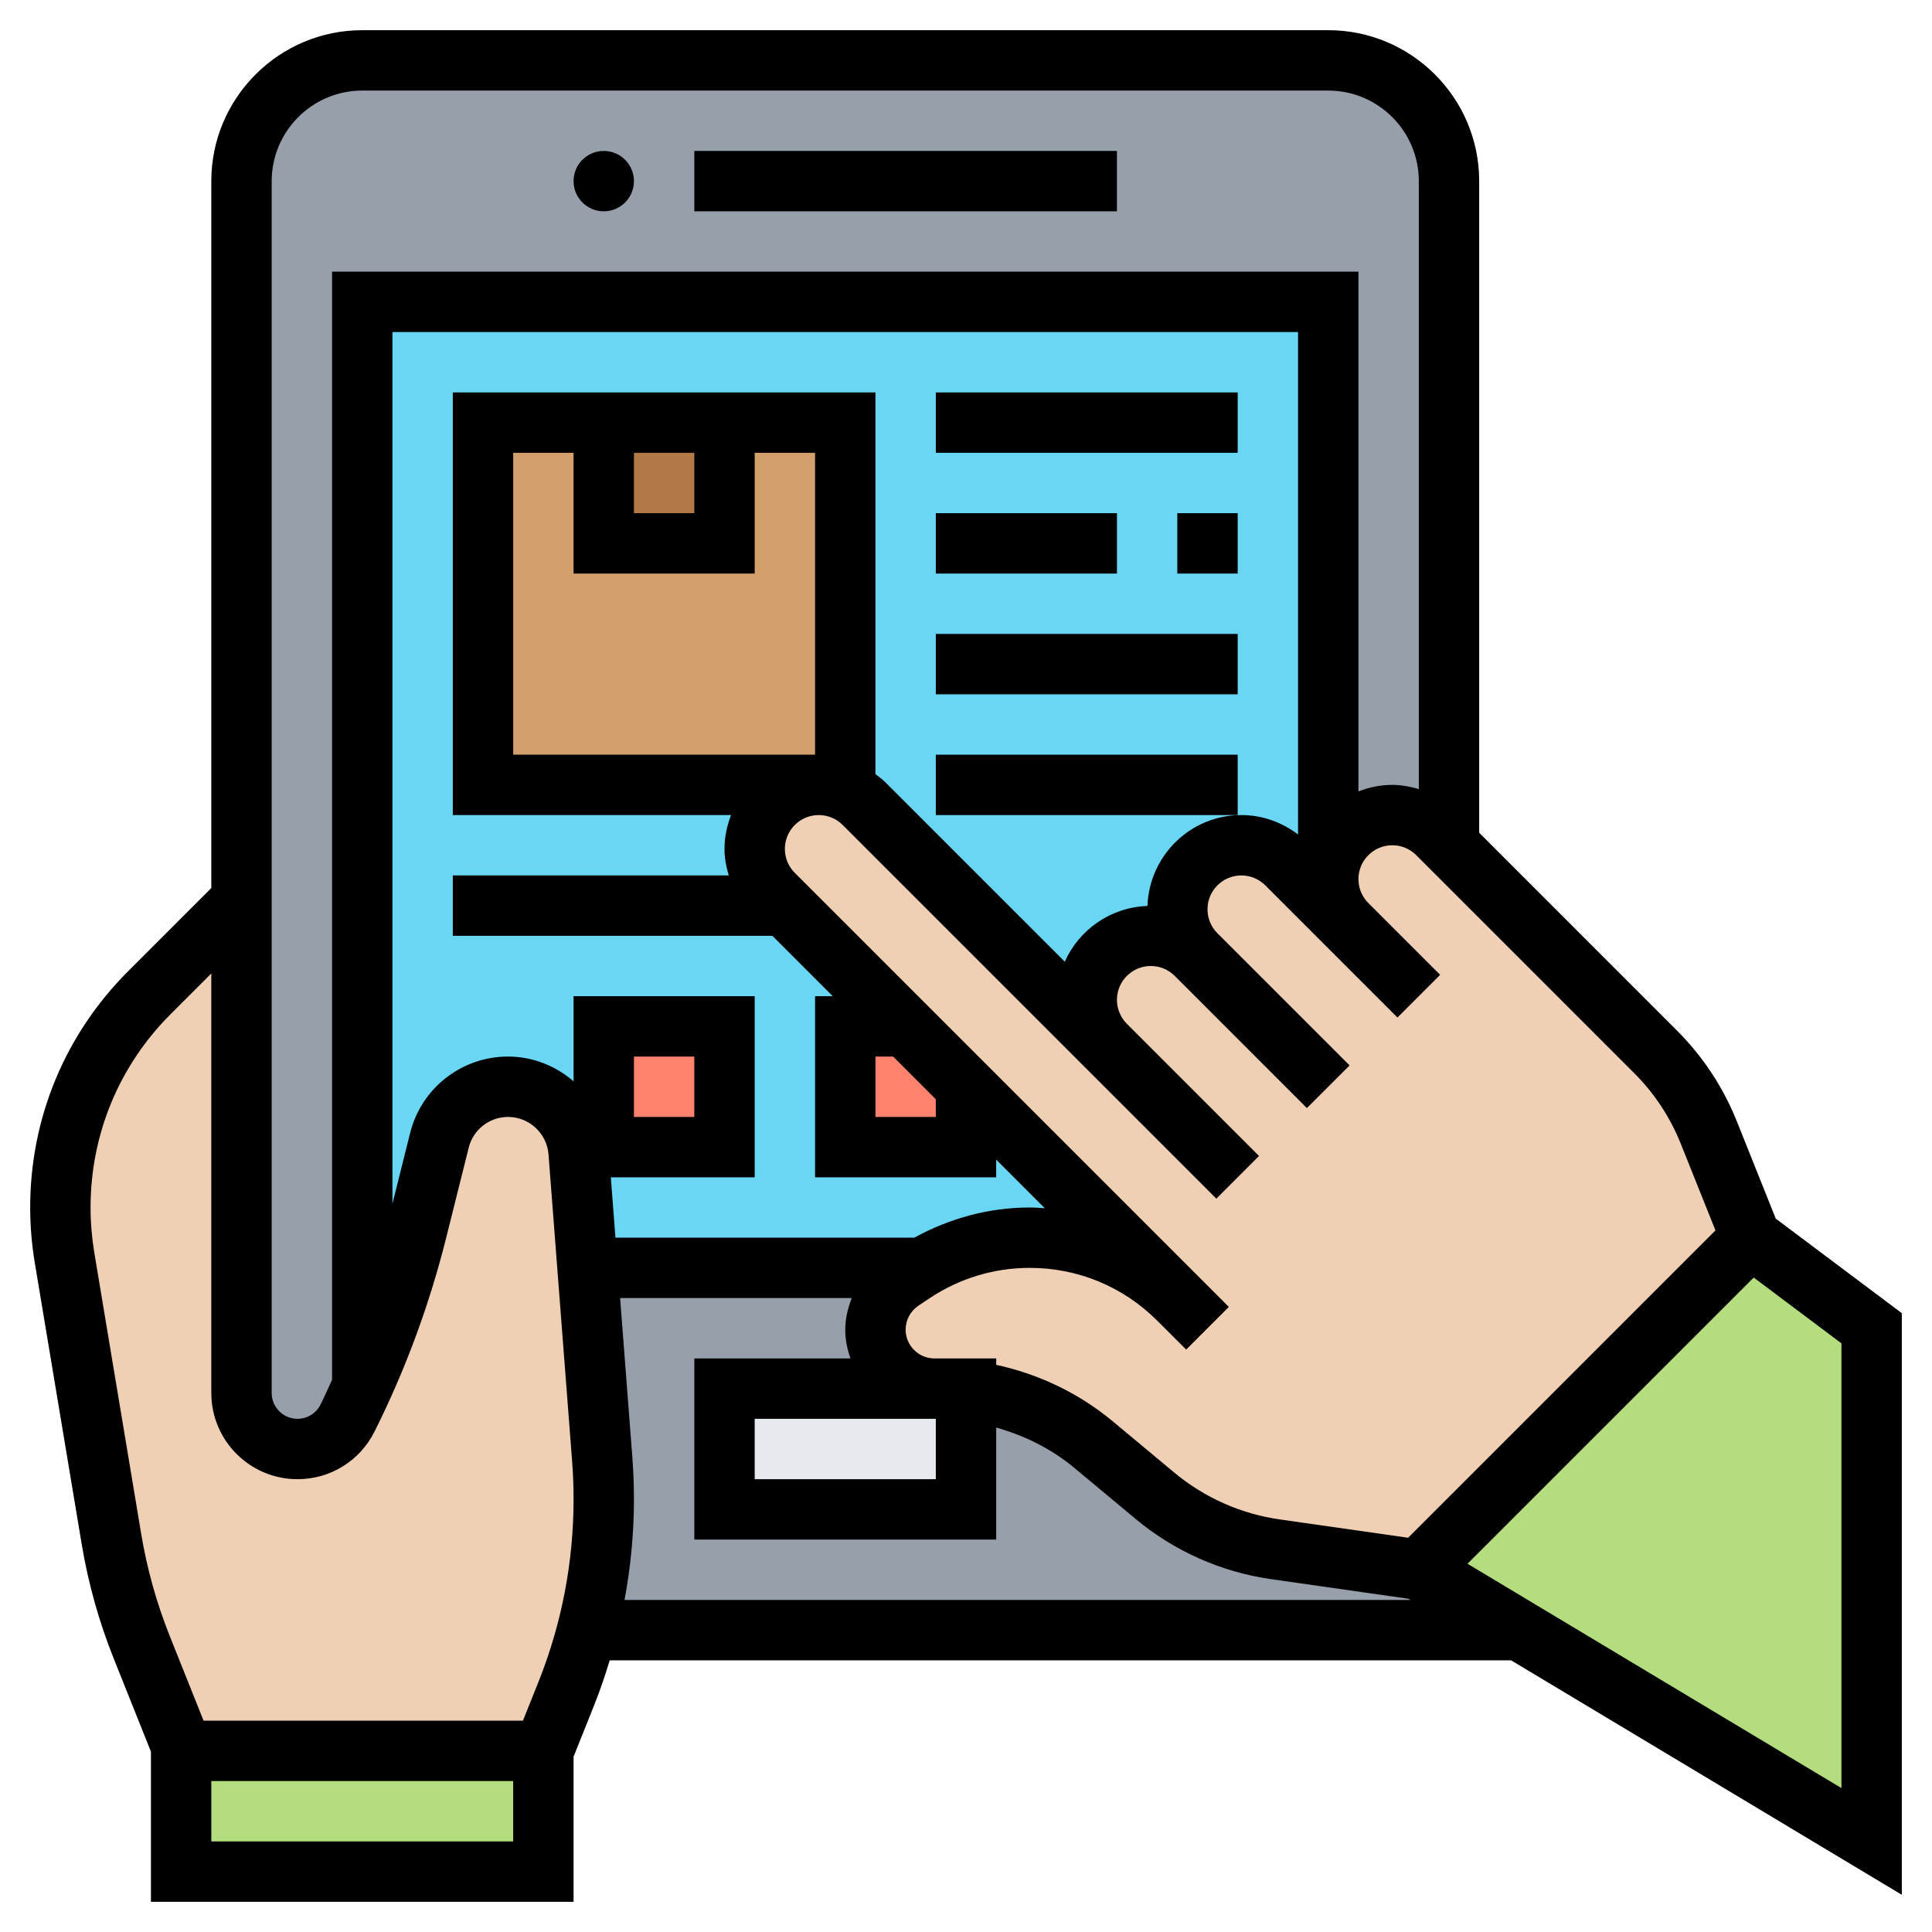
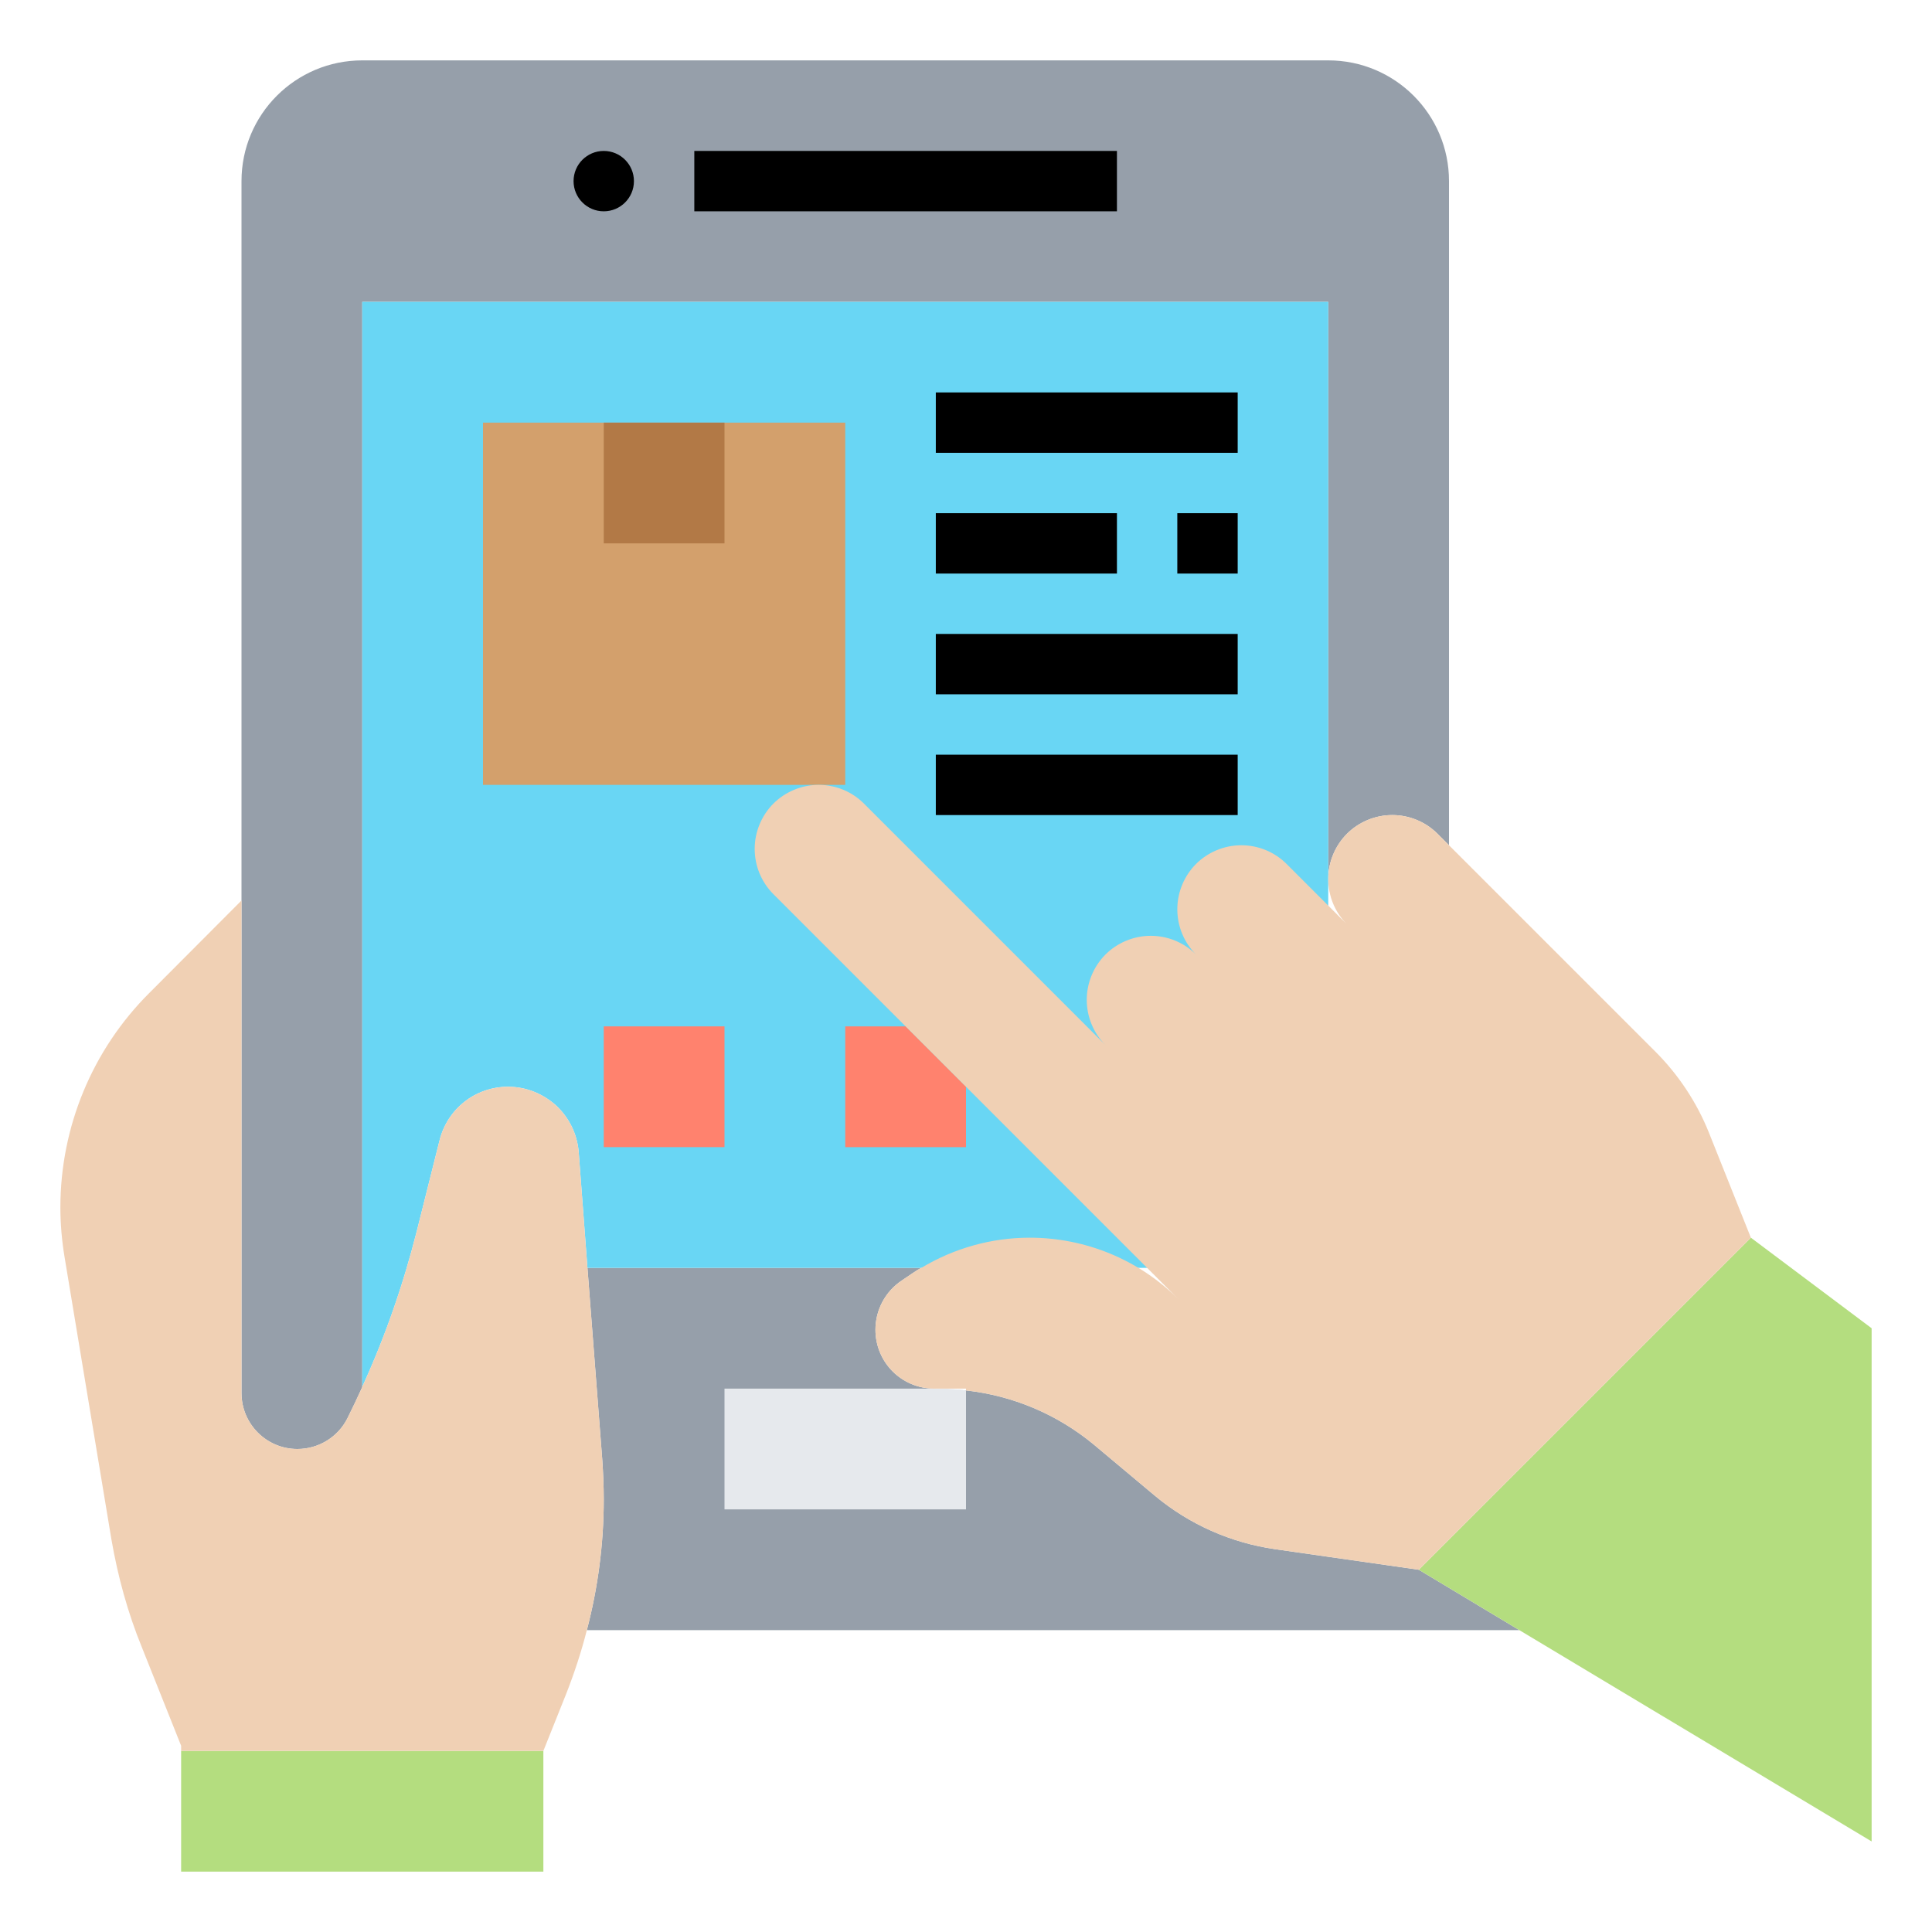
<svg xmlns="http://www.w3.org/2000/svg" id="Layer_5" enable-background="new 0 0 64 64" height="512" viewBox="0 0 64 64" width="512">
  <g>
    <g>
      <g>
        <path d="m44 2h-24-8c-2.21 0-4 1.79-4 4v23.83 16.32c0 1.02.83 1.85 1.85 1.85.71 0 1.35-.4 1.66-1.02.17-.34.33-.68.49-1.03v-.01-15.94-20h8 24v19.12c0-.58.24-1.12.62-1.5s.92-.62 1.5-.62c.56 0 1.1.22 1.5.62l.38.38v-22c0-2.21-1.79-4-4-4z" fill="#969faa" />
      </g>
      <g>
        <path d="m47 52-4.75-.68c-1.47-.21-2.85-.82-3.99-1.77l-2.03-1.7c-1.21-1-2.68-1.62-4.23-1.79l-1.05-.06c-.54 0-1.03-.22-1.38-.57s-.57-.84-.57-1.38c0-.66.33-1.27.87-1.63l.37-.25c.09-.06.18-.12.28-.17h-11.06l.49 6.34c.03.44.05.88.05 1.33 0 1.46-.19 2.92-.56 4.33h.01 30.88z" fill="#969faa" />
      </g>
      <g>
        <path d="m44 10h-24-8v20 15.94c.76-1.66 1.36-3.39 1.81-5.17l.75-2.99c.26-1.05 1.19-1.78 2.27-1.78.61 0 1.17.24 1.59.62.42.39.7.93.75 1.54l.29 3.84h24.54z" fill="#69d6f4" />
      </g>
      <g>
        <path d="m32 36v2h-4v-4h2z" fill="#ff826e" />
      </g>
      <g>
        <path d="m20 34h4v4h-4z" fill="#ff826e" />
      </g>
      <g>
        <path d="m16 14h12v12h-12z" fill="#d3a06c" />
      </g>
      <g>
        <path d="m20 14h4v4h-4z" fill="#b27946" />
      </g>
      <g>
        <path d="m32 46.06v3.94h-8v-4h6.95.15c.3 0 .6.02.9.06z" fill="#e6e9ed" />
      </g>
      <g>
        <path d="m62 44v17l-11.67-7-3.33-2 11-11z" fill="#b4dd7f" />
      </g>
      <g>
        <path d="m6 58h12v4h-12z" fill="#b4dd7f" />
      </g>
      <g>
        <path d="m44.62 30.62c-.4-.4-.62-.94-.62-1.5 0-.58.24-1.12.62-1.5s.92-.62 1.5-.62c.56 0 1.1.22 1.5.62l.38.38 6.84 6.84c.76.76 1.37 1.68 1.77 2.68l1.39 3.48-11 11-4.75-.68c-1.47-.21-2.85-.82-3.99-1.77l-2.03-1.7c-1.21-1-2.68-1.62-4.23-1.79v-.06h-.9-.15c-.54 0-1.03-.22-1.38-.57s-.57-.84-.57-1.38c0-.66.33-1.27.87-1.63l.37-.25c.09-.06.18-.12.28-.17 1.08-.65 2.32-1 3.59-1 1.85 0 3.62.73 4.93 2.04l-7.04-7.04-2-2-4-4-.38-.38c-.4-.4-.62-.94-.62-1.5 0-.58.24-1.12.62-1.5s.92-.62 1.5-.62c.56 0 1.1.22 1.5.62l8 8c-.4-.4-.62-.94-.62-1.5 0-.58.24-1.12.62-1.5s.92-.62 1.5-.62c.56 0 1.1.22 1.5.62-.4-.4-.62-.94-.62-1.5 0-.58.24-1.12.62-1.5s.92-.62 1.5-.62c.56 0 1.1.22 1.5.62z" fill="#f0d0b4" />
      </g>
      <g>
        <path d="m19.95 48.34c.03.44.05.88.05 1.33 0 1.46-.19 2.92-.56 4.33-.18.71-.41 1.41-.68 2.1l-.76 1.9h-12v-.17l-1.3-3.26c-.47-1.15-.8-2.36-1.01-3.58l-1.55-9.34c-.09-.54-.14-1.1-.14-1.65 0-2.67 1.06-5.23 2.95-7.11l3.05-3.06v16.32c0 1.02.83 1.85 1.85 1.85.71 0 1.35-.4 1.66-1.02.17-.34.33-.68.49-1.03v-.01c.76-1.66 1.36-3.39 1.81-5.17l.75-2.99c.26-1.05 1.19-1.78 2.27-1.78.61 0 1.17.24 1.59.62.42.39.7.93.75 1.54l.29 3.84z" fill="#f0d0b4" />
      </g>
    </g>
    <g>
      <circle cx="20" cy="6" r="1" />
      <path d="m23 5h14v2h-14z" />
      <path d="m31 13h10v2h-10z" />
      <path d="m39 17h2v2h-2z" />
      <path d="m31 17h6v2h-6z" />
      <path d="m31 21h10v2h-10z" />
      <path d="m31 25h10v2h-10z" />
-       <path d="m63 62.767v-19.267l-4.176-3.132-1.286-3.215c-.456-1.139-1.126-2.155-1.993-3.021l-6.545-6.546v-21.586c0-2.757-2.243-5-5-5h-32c-2.757 0-5 2.243-5 5v23.418l-2.76 2.76c-2.09 2.09-3.24 4.868-3.24 7.822 0 .606.051 1.218.15 1.818l1.556 9.332c.216 1.297.573 2.572 1.061 3.791l1.233 3.085v4.974h14v-4.807l.69-1.725c.193-.483.357-.974.508-1.468h29.858zm-2-3.534-12.387-7.432 9.481-9.481 2.906 2.18zm-5.319-21.337 1.146 2.863-10.18 10.181-4.258-.608c-1.286-.184-2.493-.721-3.492-1.553l-2.031-1.692c-1.121-.934-2.453-1.569-3.865-1.875v-.212h-1.896-.149c-.528 0-.956-.428-.956-.954 0-.319.159-.616.425-.794l.373-.249c.984-.656 2.13-1.003 3.313-1.003 1.596 0 3.096.621 4.224 1.75l.958.957 1.414-1.414-.957-.957-13.422-13.422c-.211-.212-.328-.493-.328-.793 0-.618.503-1.121 1.121-1.121.3 0 .581.117.793.328l8 8 4.379 4.379 1.414-1.414-4.379-4.379c-.208-.209-.328-.498-.328-.793 0-.618.503-1.121 1.121-1.121.3 0 .581.117.793.328l4.379 4.379 1.414-1.414-4.379-4.379c-.211-.212-.328-.493-.328-.793 0-.618.503-1.121 1.121-1.121.3 0 .581.117.793.328l2 2 2.379 2.379 1.414-1.414-2.379-2.379c-.211-.212-.328-.493-.328-.793 0-.618.503-1.121 1.121-1.121.3 0 .581.117.793.328l7.218 7.218c.674.674 1.195 1.464 1.549 2.35zm-24.727 9.104h.046v2h-6v-2zm-10.72-8h4.766v-6h-6v2.819c-.588-.506-1.346-.819-2.17-.819-1.537 0-2.871 1.042-3.244 2.533l-.586 2.344v-28.877h30v16.644c-.54-.411-1.189-.644-1.879-.644-1.684 0-3.051 1.342-3.11 3.011-1.223.044-2.267.787-2.739 1.847l-5.944-5.944c-.102-.102-.216-.184-.328-.27v-12.644h-14v14h9.217c-.135.349-.217.725-.217 1.121 0 .304.057.596.14.879h-9.14v2h10.586l2 2h-.586v6h6v-.586l1.61 1.61c-.166-.01-.331-.024-.499-.024-1.348 0-2.651.356-3.824 1h-9.9zm.766-2v-2h2v2zm0-22h2v2h-2zm4 4v-4h2v10h-10v-10h2v4zm4 16h.586l1.414 1.414v.586h-2zm-20-29c0-1.654 1.346-3 3-3h32c1.654 0 3 1.346 3 3v20.14c-.283-.083-.575-.14-.879-.14-.396 0-.772.082-1.121.217v-17.217h-34v36.708c-.126.273-.247.55-.382.819-.145.292-.438.473-.764.473-.471 0-.854-.384-.854-.854zm8 55h-10v-2h10zm.833-5.274-.51 1.274h-10.579l-1.12-2.802c-.434-1.085-.752-2.221-.945-3.376l-1.556-9.332c-.081-.492-.123-.993-.123-1.49 0-2.42.942-4.695 2.654-6.407l1.346-1.346v13.899c0 1.574 1.28 2.854 2.854 2.854 1.088 0 2.066-.604 2.553-1.578 1.02-2.039 1.816-4.194 2.37-6.406l.75-2.998c.149-.599.685-1.018 1.303-1.018.698 0 1.287.545 1.34 1.241l.783 10.172c.031.416.047.834.047 1.252 0 2.085-.393 4.124-1.167 6.061zm2.856-2.726c.203-1.095.311-2.209.311-3.335 0-.469-.018-.938-.054-1.405l-.404-5.26h7.672c-.126.332-.214.68-.214 1.046 0 .336.068.653.172.954h-5.172v6h10v-3.711c.939.266 1.827.702 2.585 1.334l2.031 1.692c1.283 1.069 2.835 1.76 4.489 1.996l4.553.65.065.039z" />
    </g>
  </g>
</svg>